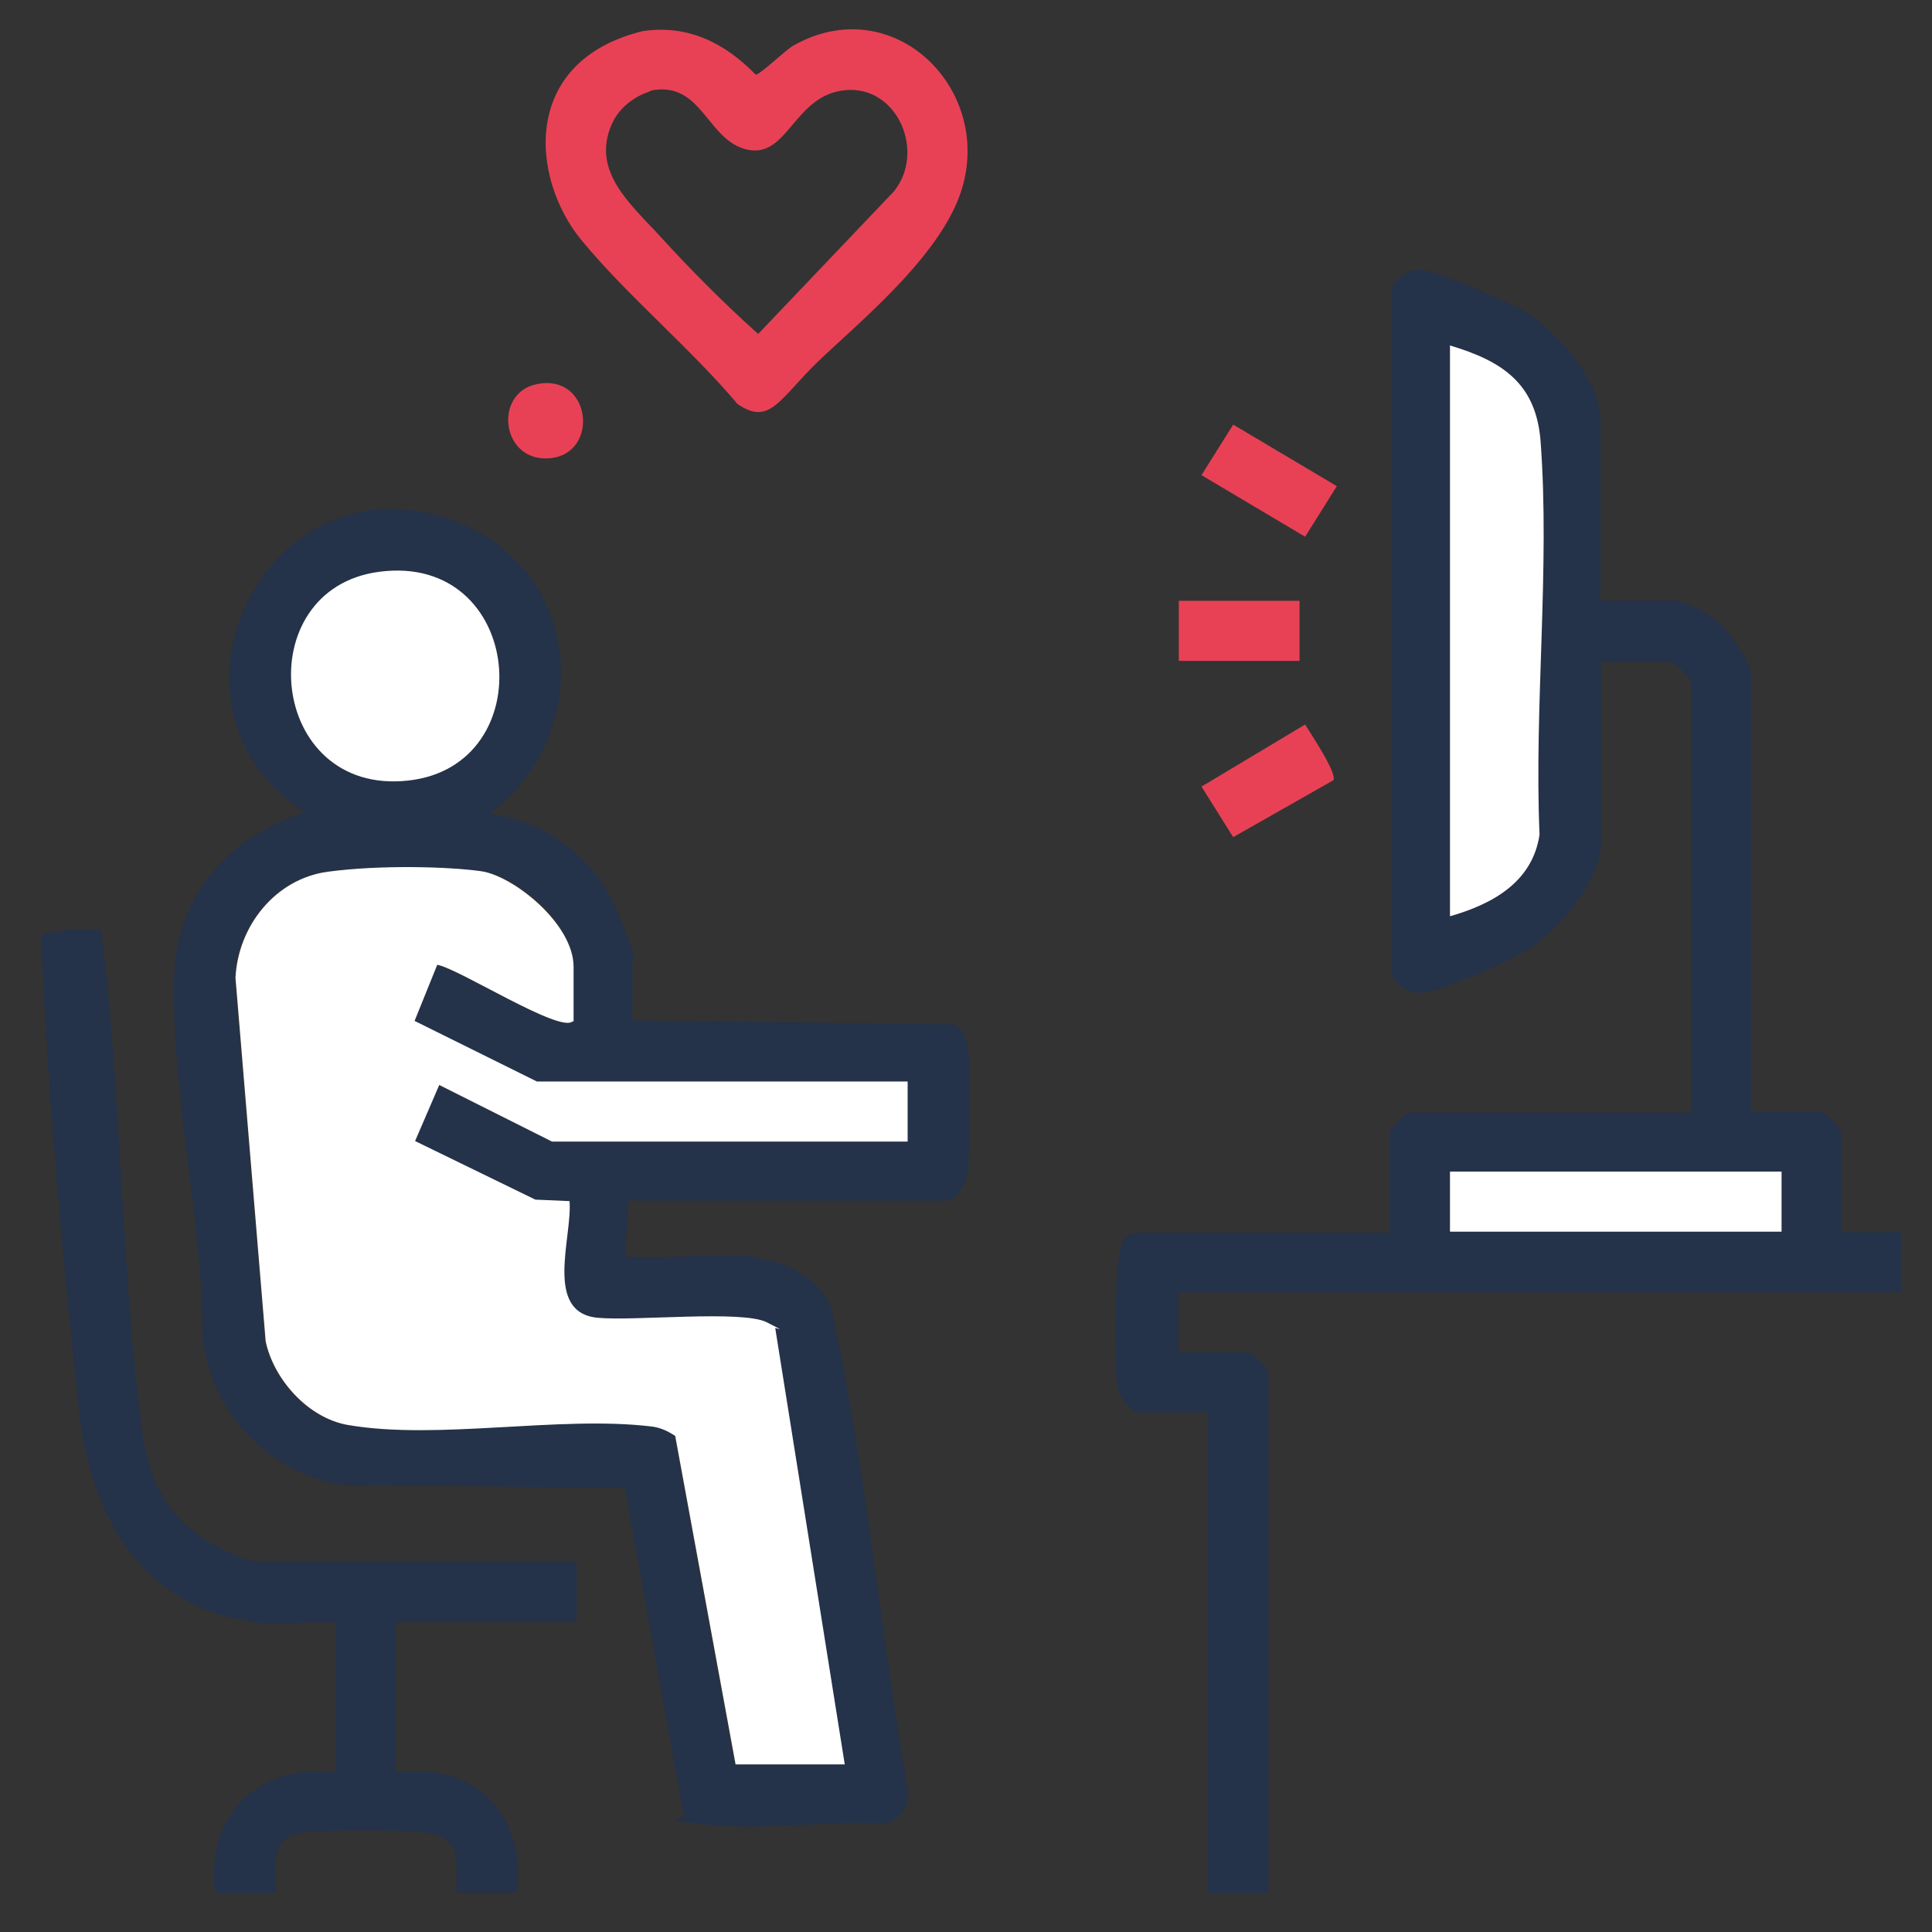
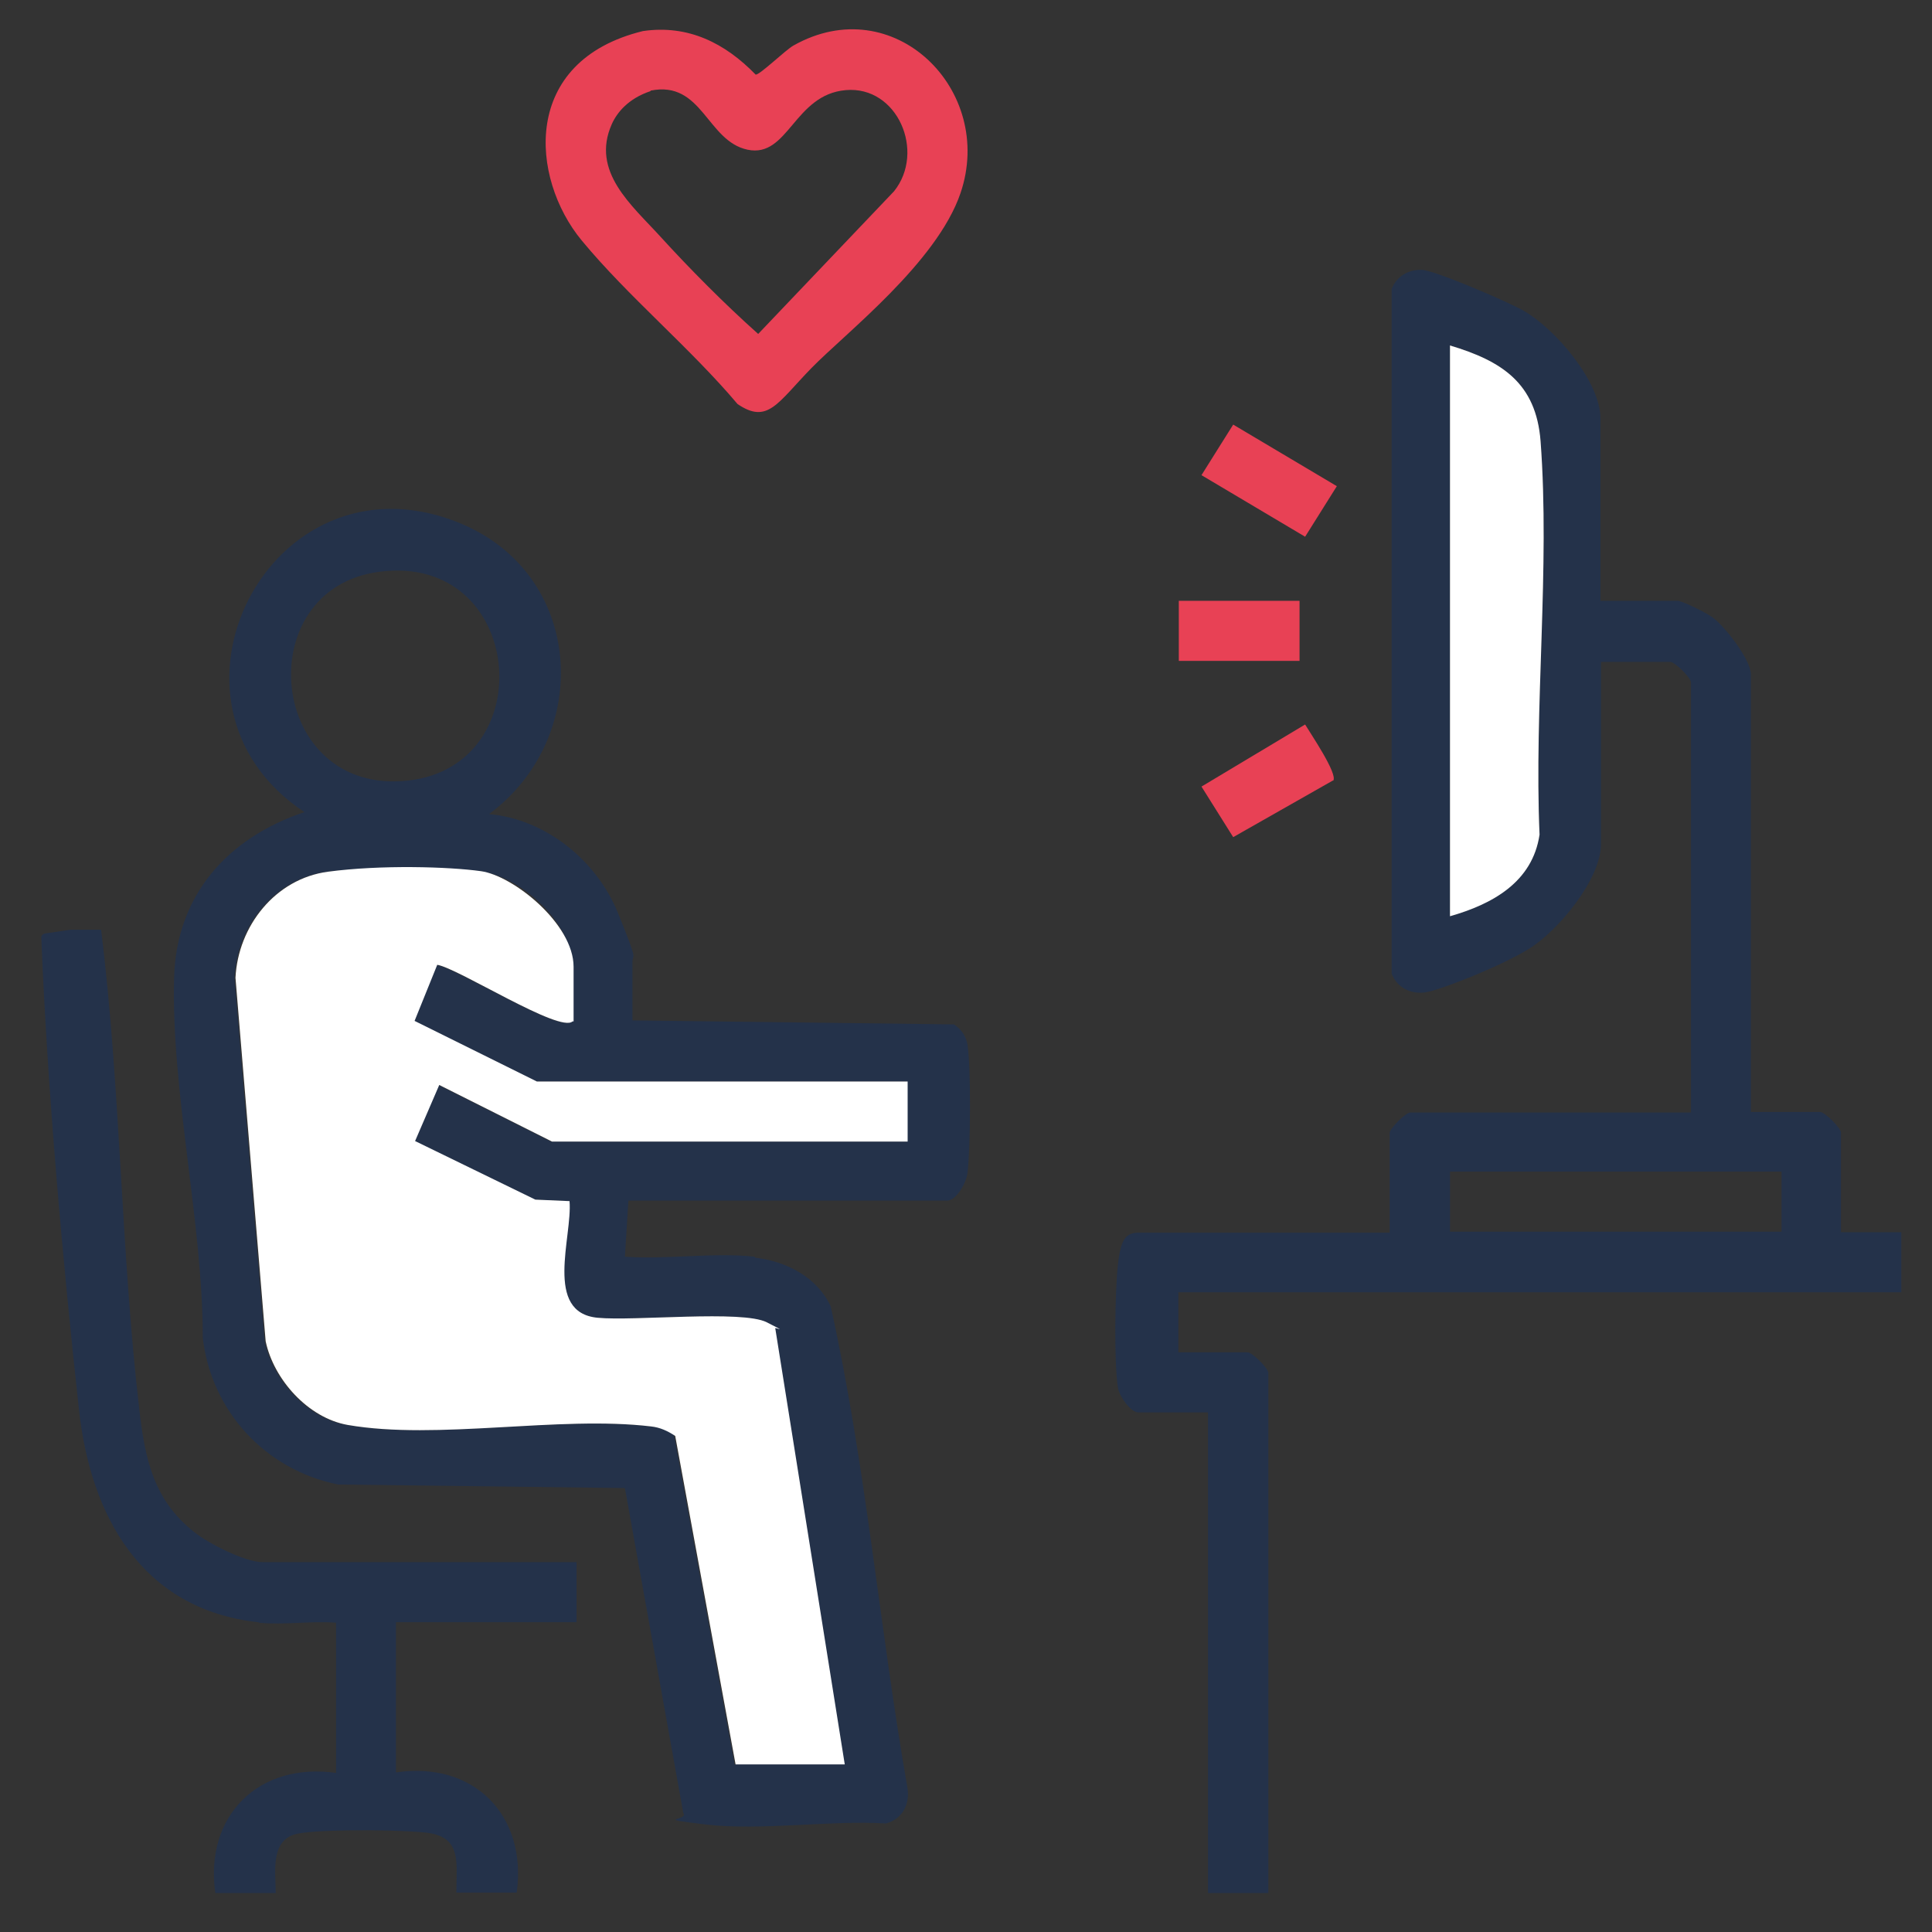
<svg xmlns="http://www.w3.org/2000/svg" width="53" height="53" viewBox="0 0 53 53" fill="none">
  <rect x="0" y="0" width="53" height="53" fill="#333333" stroke="none" />
  <path d="M20.718 34.502C21.573 34.599 22.415 35.038 22.788 35.835C23.754 40.175 24.127 44.68 24.899 49.075C24.955 49.515 24.748 49.9 24.306 50.023C22.76 49.927 20.883 50.229 19.365 50.051C17.847 49.872 18.909 49.955 18.744 49.735L17.143 40.821L9.276 40.724C7.288 40.326 5.797 38.719 5.563 36.7C5.563 33.541 4.693 29.942 4.776 26.825C4.836 24.57 6.225 22.992 8.351 22.278C3.851 19.298 7.398 12.32 12.519 14.312C16.05 15.685 16.287 20.204 13.416 22.333C14.976 22.471 16.37 23.611 16.95 25.039C17.529 26.468 17.35 26.124 17.35 26.399V27.992L26.169 28.102C26.376 28.239 26.5 28.418 26.542 28.665C26.639 29.311 26.625 31.481 26.542 32.168C26.514 32.442 26.238 32.937 25.976 32.937H17.239L17.143 34.475C18.288 34.557 19.586 34.351 20.704 34.475L20.718 34.502ZM10.407 15.685C6.805 16.152 7.343 21.839 11.194 21.413C14.893 21.001 14.382 15.164 10.407 15.685ZM15.707 28.02V26.522C15.707 25.341 14.313 24.05 13.168 23.899C12.022 23.748 9.855 23.803 8.972 23.913C7.523 24.105 6.501 25.41 6.432 26.825L7.26 36.796C7.481 37.84 8.42 38.911 9.51 39.09C11.967 39.516 15.307 38.829 17.833 39.131C20.359 39.433 18.288 39.255 18.495 39.392L20.152 48.402H23.147L21.242 36.453C21.187 36.37 21.104 36.316 21.007 36.274C20.331 35.931 17.377 36.247 16.37 36.151C14.893 36.013 15.694 33.926 15.597 32.95L14.658 32.909L11.36 31.302L12.022 29.764L15.114 31.316H24.872V29.668H14.7L11.346 28.006L11.967 26.468C12.547 26.564 15.348 28.349 15.68 28.02H15.707Z" fill="#24324A" />
  <path d="M43.905 16.482H46.016C46.154 16.482 46.845 16.826 46.996 16.949C47.328 17.196 48.032 18.103 48.032 18.501V30.506H49.936C50.06 30.506 50.502 30.945 50.502 31.069V33.802H52.158V35.45H32.325V37.099H34.23C34.354 37.099 34.795 37.538 34.795 37.662V51.932H33.139V38.747H31.234C31.014 38.747 30.71 38.307 30.669 38.074C30.558 37.387 30.586 35.409 30.669 34.681C30.751 33.953 30.903 33.816 31.248 33.816H38.122V31.083C38.122 30.959 38.563 30.519 38.688 30.519H46.389V18.721C46.389 18.597 45.947 18.158 45.823 18.158H43.919V23.157C43.919 24.119 42.745 25.534 41.945 26.028C41.144 26.523 39.488 27.168 39.102 27.223C38.715 27.278 38.343 27.113 38.177 26.715V7.925C38.315 7.582 38.632 7.39 39.005 7.403C39.378 7.417 41.434 8.31 41.807 8.53C42.663 9.024 43.905 10.466 43.905 11.483V16.482ZM39.778 25.135C40.937 24.792 42.041 24.201 42.235 22.896C42.083 19.394 42.525 15.576 42.262 12.101C42.138 10.507 41.2 9.903 39.778 9.477V25.135ZM48.873 32.14H39.778V33.788H48.873V32.14Z" fill="#24324A" />
  <path d="M7.081 44.502C3.865 44.145 2.484 41.562 2.167 38.678C1.712 34.53 1.297 29.846 1.132 25.698C1.158 25.6 1.287 25.6 1.287 25.6L1.93 25.506C2.187 25.506 2.444 25.506 2.774 25.506C3.313 29.86 3.313 34.324 3.823 38.678C3.975 40.01 4.21 41.15 5.328 42.029C5.7 42.332 6.722 42.853 7.191 42.853H15.817V44.502H10.862V48.622C13.002 48.306 14.465 49.803 14.175 51.919H12.519C12.519 51.081 12.684 50.367 11.649 50.27C10.614 50.174 8.502 50.188 8.074 50.325C7.412 50.531 7.564 51.383 7.564 51.932H5.907C5.604 49.817 7.094 48.334 9.22 48.636V44.516C8.544 44.461 7.771 44.584 7.108 44.516L7.081 44.502Z" fill="#24324A" />
  <path d="M17.639 0.852C18.881 0.673 19.888 1.181 20.73 2.047C20.841 2.06 21.545 1.374 21.765 1.25C24.512 -0.302 27.314 2.472 26.348 5.302C25.698 7.204 23.201 9.134 22.262 10.095C21.324 11.057 21.062 11.647 20.233 11.084C18.936 9.546 17.225 8.131 15.955 6.593C14.548 4.888 14.279 1.672 17.639 0.852ZM17.846 2.5C17.237 2.702 16.925 3.087 16.783 3.406C16.203 4.711 17.335 5.631 18.122 6.497C18.909 7.362 19.875 8.337 20.799 9.161L24.526 5.247C25.395 4.162 24.622 2.349 23.201 2.472C21.779 2.596 21.628 4.34 20.509 4.107C19.392 3.873 19.267 2.198 17.846 2.486V2.5Z" fill="#E84155" />
  <path d="M33.83 11.648L36.673 13.337L35.803 14.724L32.96 13.035L33.395 12.341L33.83 11.648Z" fill="#E84155" />
  <path d="M35.65 16.482H32.338V18.13H35.65V16.482Z" fill="#E84155" />
  <path d="M36.562 21.413L33.83 22.965L32.96 21.578L35.803 19.875C35.941 20.108 36.7 21.221 36.576 21.413H36.562Z" fill="#E84155" />
-   <path d="M14.74 10.535C16.217 10.246 16.452 12.416 15.113 12.568C13.747 12.719 13.512 10.768 14.74 10.535Z" fill="#E84155" />
  <path d="M15.707 28.019C15.362 28.349 12.574 26.563 11.995 26.467L11.373 28.006L14.727 29.668H24.899V31.316H15.142L12.05 29.764L11.387 31.302L14.686 32.909L15.624 32.95C15.707 33.925 14.907 36.013 16.398 36.15C17.405 36.247 20.359 35.931 21.035 36.274C21.711 36.617 21.201 36.37 21.27 36.453L23.174 48.402H20.179L18.523 39.392C18.316 39.255 18.109 39.158 17.86 39.131C15.335 38.829 11.995 39.516 9.538 39.09C8.447 38.897 7.509 37.84 7.288 36.796L6.46 26.824C6.529 25.41 7.55 24.105 9 23.913C10.449 23.72 12.312 23.775 13.195 23.899C14.079 24.022 15.735 25.341 15.735 26.522V28.019H15.707Z" fill="white" />
-   <path d="M10.407 15.685C14.382 15.164 14.893 21.015 11.194 21.413C7.343 21.839 6.805 16.152 10.407 15.685Z" fill="white" />
  <path d="M39.777 25.135V9.477C41.199 9.903 42.138 10.507 42.262 12.101C42.524 15.575 42.082 19.394 42.234 22.896C42.041 24.201 40.937 24.805 39.777 25.135Z" fill="white" />
-   <path d="M48.873 32.14H39.777V33.788H48.873V32.14Z" fill="white" />
</svg>